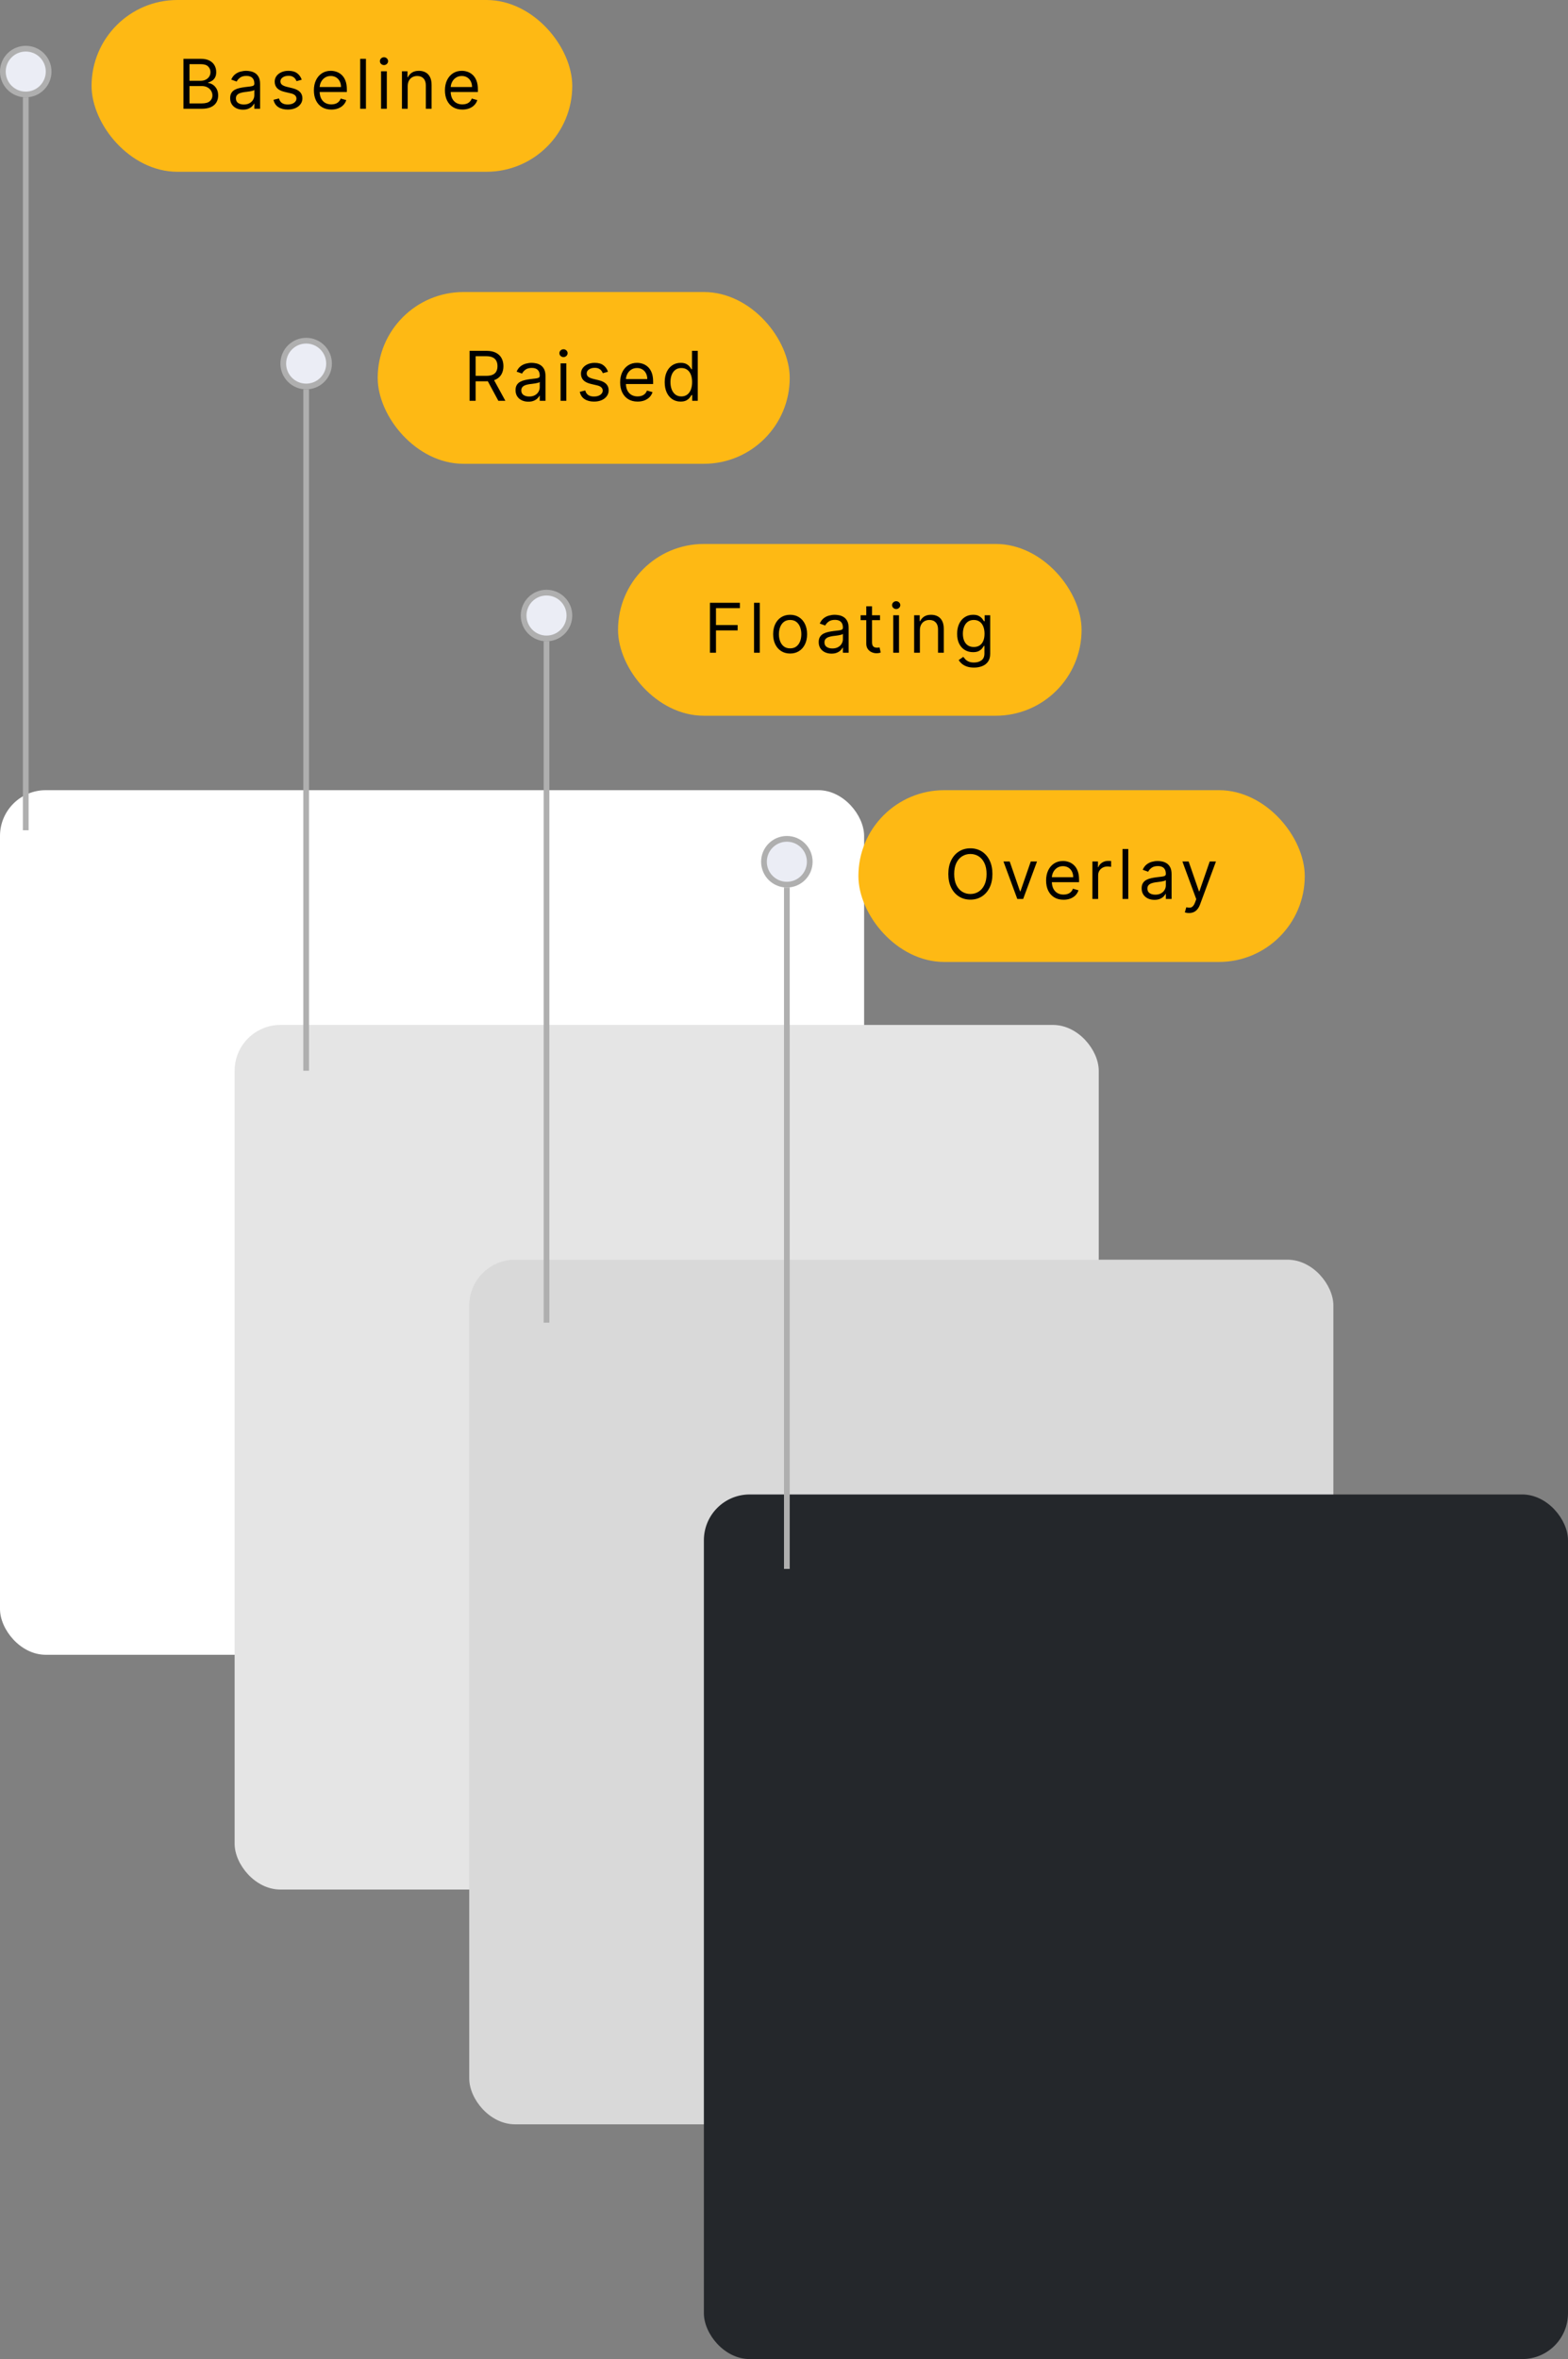
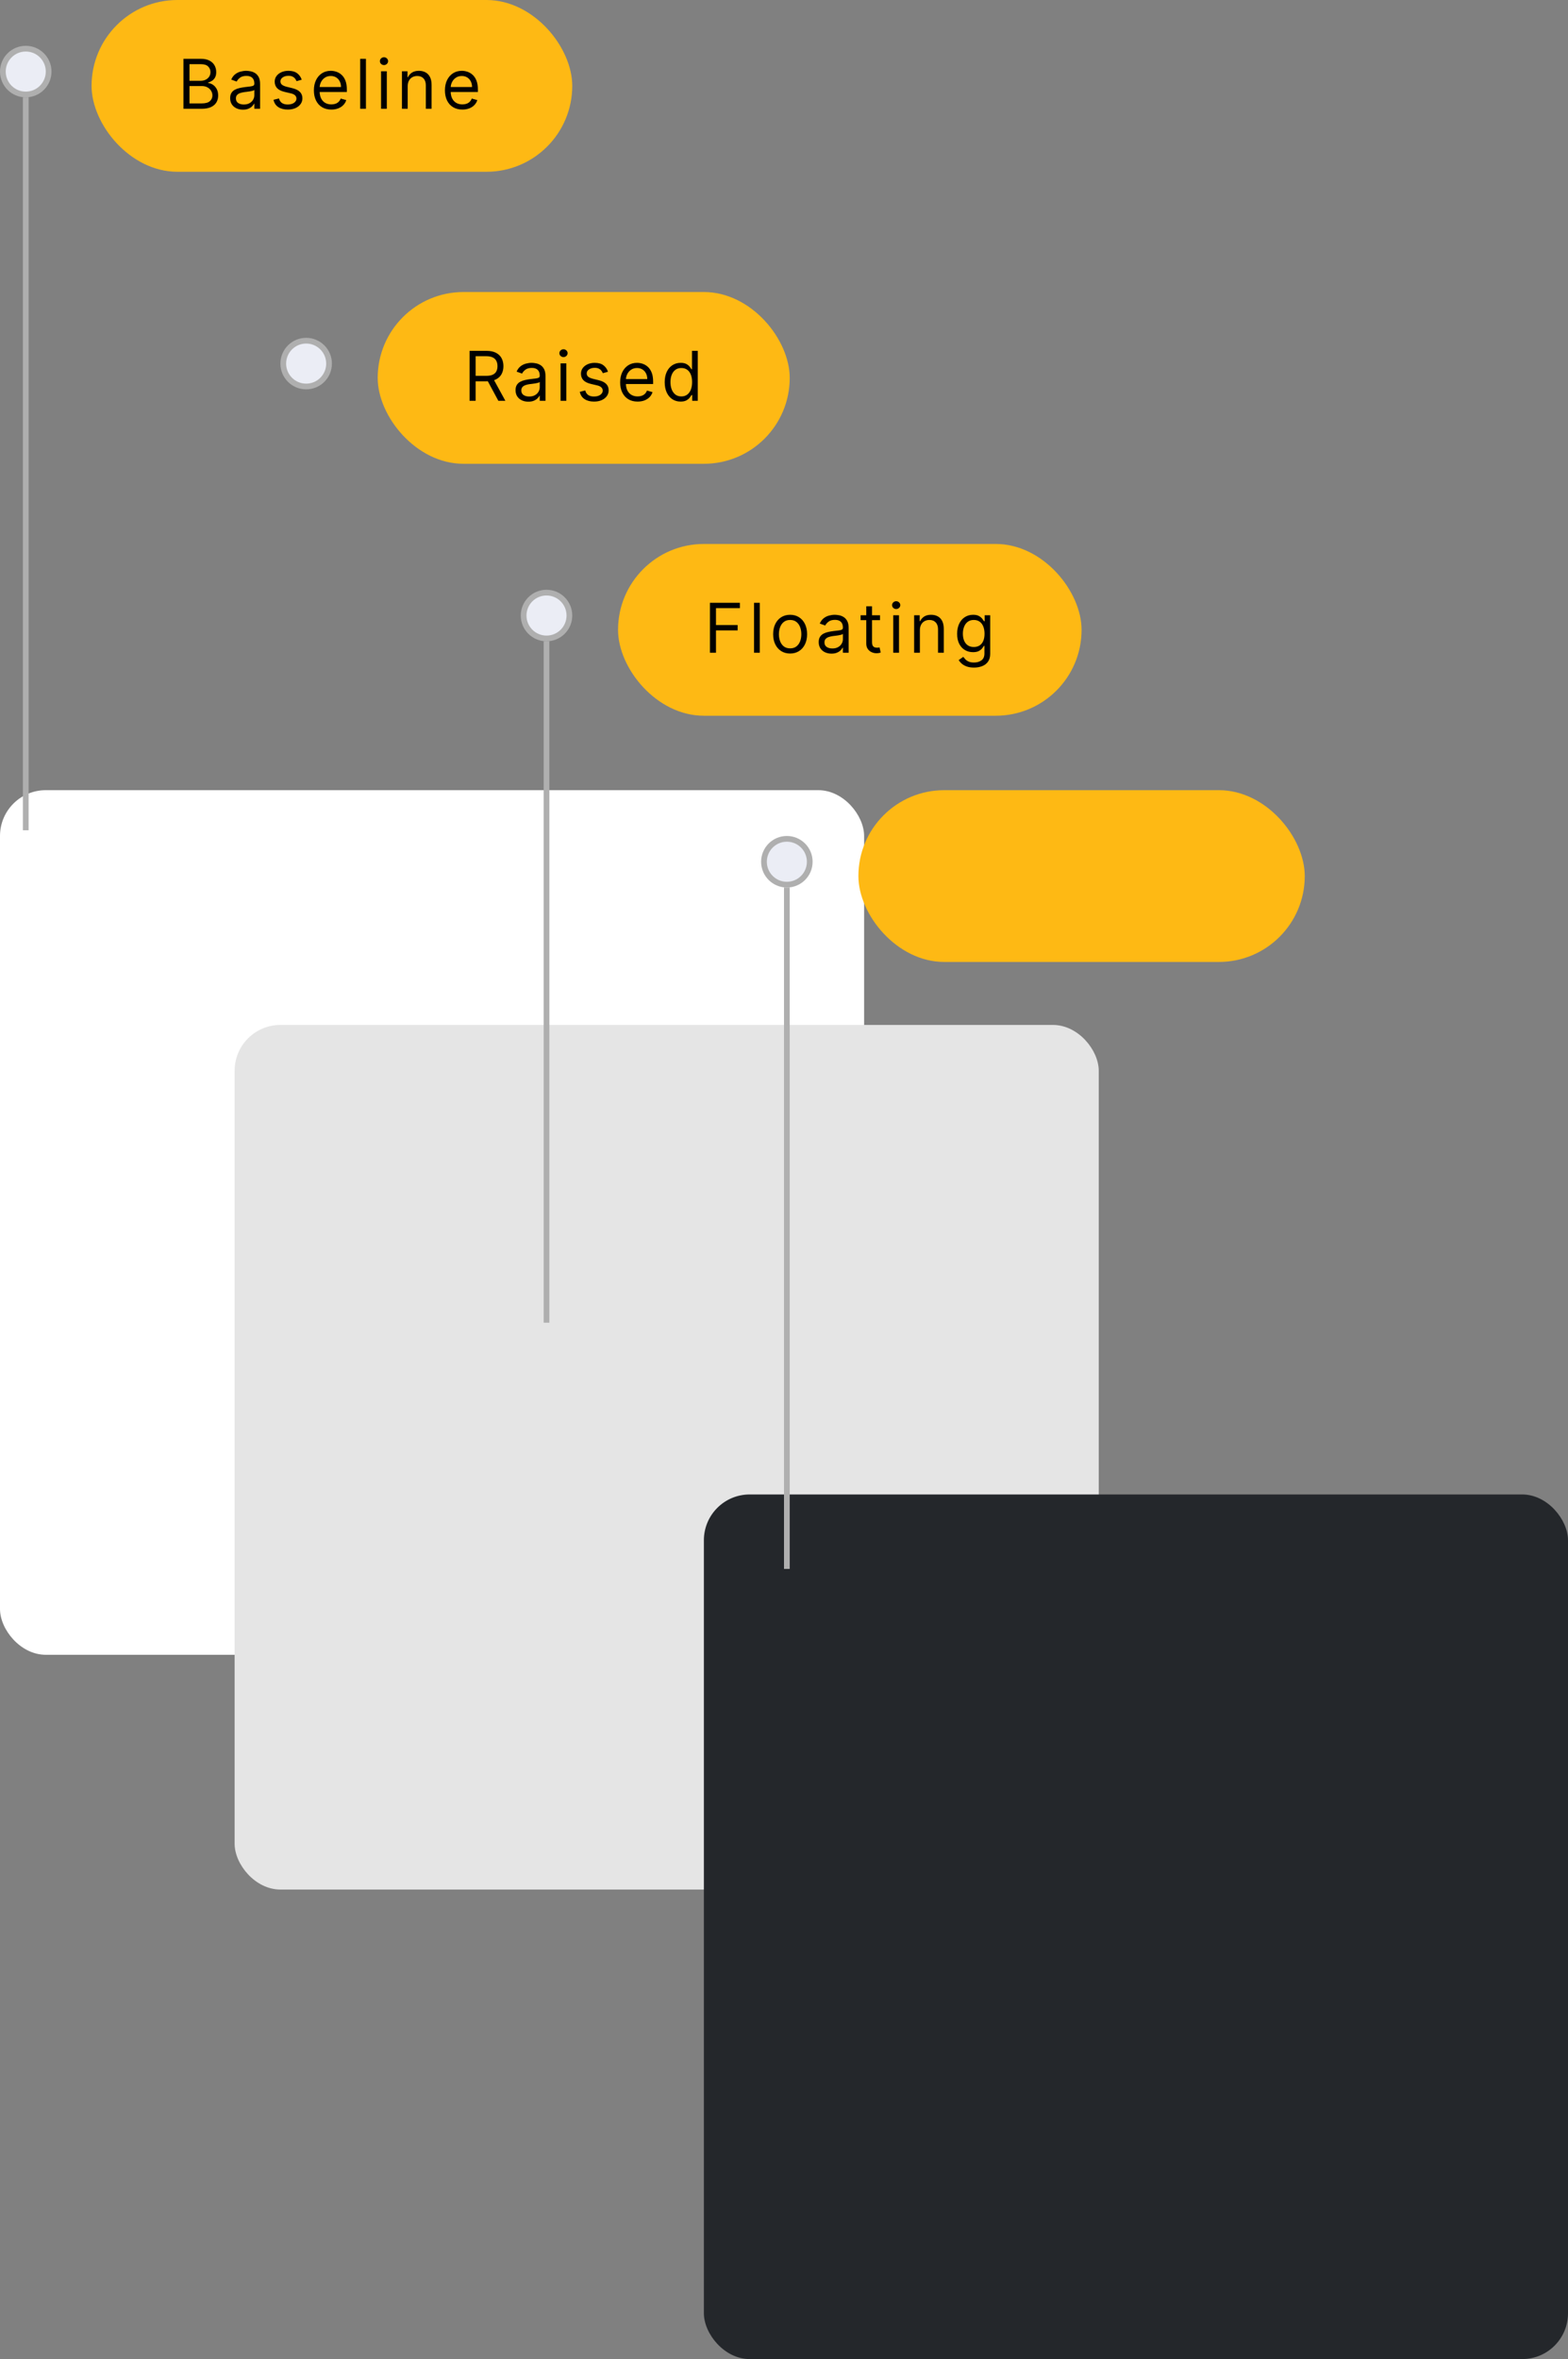
<svg xmlns="http://www.w3.org/2000/svg" width="274" height="412" viewBox="0 0 274 412" fill="none">
  <rect x="0" y="0" width="274" height="412" fill="#808080" stroke="none" />
  <g clip-path="url(#clip0_934_3861)">
    <rect y="138" width="151" height="151" rx="8" fill="white" />
    <rect x="41" y="179" width="151" height="151" rx="8" fill="#E5E5E5" />
-     <rect x="82" y="220" width="151" height="151" rx="8" fill="#D9D9D9" />
    <rect x="123" y="261" width="151" height="151" rx="8" fill="#24272B" />
    <circle cx="4.5" cy="12.5" r="4" fill="#EBEDF5" stroke="#AFAFAF" />
    <rect x="4.75" y="144.75" width="0.5" height="127.5" transform="rotate(-180 4.75 144.75)" stroke="#AFAFAF" stroke-width="0.5" />
    <circle cx="53.5" cy="63.5" r="4" fill="#EBEDF5" stroke="#AFAFAF" />
-     <rect x="53.75" y="186.75" width="0.5" height="118.5" transform="rotate(-180 53.75 186.75)" stroke="#AFAFAF" stroke-width="0.5" />
    <circle cx="95.5" cy="107.5" r="4" fill="#EBEDF5" stroke="#AFAFAF" />
    <rect x="95.75" y="230.75" width="0.5" height="118.5" transform="rotate(-180 95.75 230.75)" stroke="#AFAFAF" stroke-width="0.5" />
    <circle cx="137.5" cy="150.5" r="4" fill="#EBEDF5" stroke="#AFAFAF" />
    <rect x="137.75" y="273.75" width="0.5" height="118.5" transform="rotate(-180 137.75 273.75)" stroke="#AFAFAF" stroke-width="0.5" />
    <rect x="16" width="84" height="30" rx="15" fill="#FEB914" />
    <path d="M32.057 19V10.273H35.108C35.716 10.273 36.217 10.378 36.612 10.588C37.007 10.796 37.301 11.075 37.494 11.428C37.688 11.777 37.784 12.165 37.784 12.591C37.784 12.966 37.717 13.276 37.584 13.52C37.453 13.764 37.28 13.957 37.064 14.099C36.851 14.242 36.619 14.347 36.369 14.415V14.5C36.636 14.517 36.905 14.611 37.175 14.781C37.445 14.952 37.67 15.196 37.852 15.514C38.034 15.832 38.125 16.222 38.125 16.682C38.125 17.119 38.026 17.513 37.827 17.862C37.628 18.212 37.314 18.489 36.885 18.693C36.456 18.898 35.898 19 35.21 19H32.057ZM33.114 18.062H35.21C35.901 18.062 36.391 17.929 36.68 17.662C36.973 17.392 37.119 17.065 37.119 16.682C37.119 16.386 37.044 16.114 36.894 15.864C36.743 15.611 36.528 15.409 36.25 15.258C35.972 15.105 35.642 15.028 35.261 15.028H33.114V18.062ZM33.114 14.108H35.074C35.392 14.108 35.679 14.046 35.935 13.921C36.193 13.796 36.398 13.619 36.548 13.392C36.702 13.165 36.778 12.898 36.778 12.591C36.778 12.207 36.645 11.882 36.378 11.615C36.111 11.345 35.688 11.21 35.108 11.21H33.114V14.108ZM42.451 19.153C42.036 19.153 41.66 19.075 41.322 18.919C40.984 18.76 40.715 18.531 40.517 18.233C40.318 17.932 40.218 17.568 40.218 17.142C40.218 16.767 40.292 16.463 40.44 16.23C40.588 15.994 40.785 15.81 41.032 15.676C41.279 15.543 41.552 15.443 41.85 15.378C42.152 15.31 42.454 15.256 42.758 15.216C43.156 15.165 43.478 15.126 43.725 15.101C43.975 15.072 44.157 15.026 44.271 14.96C44.387 14.895 44.446 14.781 44.446 14.619V14.585C44.446 14.165 44.331 13.838 44.1 13.605C43.873 13.372 43.528 13.256 43.065 13.256C42.585 13.256 42.208 13.361 41.936 13.571C41.663 13.781 41.471 14.006 41.36 14.244L40.406 13.903C40.576 13.506 40.804 13.196 41.088 12.974C41.375 12.75 41.687 12.594 42.025 12.506C42.366 12.415 42.701 12.369 43.031 12.369C43.241 12.369 43.483 12.395 43.755 12.446C44.031 12.494 44.296 12.595 44.552 12.749C44.811 12.902 45.025 13.133 45.196 13.443C45.366 13.753 45.451 14.168 45.451 14.688V19H44.446V18.114H44.395C44.326 18.256 44.213 18.408 44.054 18.57C43.895 18.732 43.683 18.869 43.419 18.983C43.154 19.097 42.832 19.153 42.451 19.153ZM42.605 18.25C43.002 18.25 43.338 18.172 43.61 18.016C43.886 17.859 44.093 17.658 44.233 17.41C44.375 17.163 44.446 16.903 44.446 16.631V15.71C44.403 15.761 44.309 15.808 44.164 15.851C44.022 15.891 43.858 15.926 43.67 15.957C43.485 15.986 43.305 16.011 43.129 16.034C42.956 16.054 42.815 16.071 42.707 16.085C42.446 16.119 42.201 16.175 41.974 16.251C41.75 16.325 41.568 16.438 41.429 16.588C41.292 16.736 41.224 16.938 41.224 17.193C41.224 17.543 41.353 17.807 41.612 17.986C41.873 18.162 42.204 18.25 42.605 18.25ZM52.723 13.921L51.82 14.176C51.763 14.026 51.679 13.879 51.568 13.737C51.46 13.592 51.313 13.473 51.125 13.379C50.938 13.286 50.698 13.239 50.405 13.239C50.005 13.239 49.671 13.331 49.404 13.516C49.139 13.697 49.007 13.929 49.007 14.21C49.007 14.46 49.098 14.658 49.28 14.803C49.462 14.947 49.746 15.068 50.132 15.165L51.104 15.403C51.689 15.546 52.125 15.763 52.412 16.055C52.699 16.345 52.843 16.719 52.843 17.176C52.843 17.551 52.735 17.886 52.519 18.182C52.306 18.477 52.007 18.71 51.624 18.881C51.24 19.051 50.794 19.136 50.286 19.136C49.618 19.136 49.066 18.991 48.628 18.702C48.191 18.412 47.914 17.989 47.797 17.432L48.752 17.193C48.843 17.546 49.014 17.81 49.267 17.986C49.523 18.162 49.857 18.25 50.269 18.25C50.737 18.25 51.11 18.151 51.385 17.952C51.664 17.75 51.803 17.509 51.803 17.227C51.803 17 51.723 16.81 51.564 16.656C51.405 16.5 51.161 16.384 50.831 16.307L49.74 16.051C49.141 15.909 48.7 15.689 48.419 15.391C48.141 15.089 48.002 14.713 48.002 14.261C48.002 13.892 48.105 13.565 48.313 13.281C48.523 12.997 48.809 12.774 49.169 12.612C49.533 12.45 49.945 12.369 50.405 12.369C51.053 12.369 51.561 12.511 51.931 12.796C52.303 13.079 52.567 13.454 52.723 13.921ZM57.901 19.136C57.27 19.136 56.726 18.997 56.269 18.719C55.814 18.438 55.463 18.046 55.216 17.543C54.972 17.037 54.85 16.449 54.85 15.778C54.85 15.108 54.972 14.517 55.216 14.006C55.463 13.492 55.807 13.091 56.247 12.804C56.691 12.514 57.208 12.369 57.798 12.369C58.139 12.369 58.476 12.426 58.808 12.54C59.141 12.653 59.443 12.838 59.716 13.094C59.989 13.347 60.206 13.682 60.368 14.099C60.53 14.517 60.611 15.031 60.611 15.642V16.068H55.566V15.199H59.588C59.588 14.829 59.514 14.5 59.367 14.21C59.222 13.921 59.014 13.692 58.745 13.524C58.477 13.357 58.162 13.273 57.798 13.273C57.398 13.273 57.051 13.372 56.759 13.571C56.469 13.767 56.246 14.023 56.09 14.338C55.933 14.653 55.855 14.992 55.855 15.352V15.932C55.855 16.426 55.941 16.845 56.111 17.189C56.284 17.53 56.524 17.79 56.831 17.969C57.138 18.145 57.495 18.233 57.901 18.233C58.165 18.233 58.404 18.196 58.617 18.122C58.833 18.046 59.019 17.932 59.175 17.781C59.331 17.628 59.452 17.438 59.537 17.21L60.509 17.483C60.406 17.812 60.234 18.102 59.993 18.352C59.752 18.599 59.453 18.793 59.098 18.932C58.743 19.068 58.344 19.136 57.901 19.136ZM63.946 10.273V19H62.941V10.273H63.946ZM66.588 19V12.454H67.594V19H66.588ZM67.1 11.364C66.904 11.364 66.735 11.297 66.593 11.163C66.454 11.03 66.384 10.869 66.384 10.682C66.384 10.494 66.454 10.334 66.593 10.2C66.735 10.067 66.904 10 67.1 10C67.296 10 67.463 10.067 67.603 10.2C67.745 10.334 67.816 10.494 67.816 10.682C67.816 10.869 67.745 11.03 67.603 11.163C67.463 11.297 67.296 11.364 67.1 11.364ZM71.242 15.062V19H70.236V12.454H71.208V13.477H71.293C71.446 13.145 71.679 12.878 71.992 12.676C72.304 12.472 72.708 12.369 73.202 12.369C73.645 12.369 74.033 12.46 74.365 12.642C74.698 12.821 74.956 13.094 75.141 13.46C75.326 13.824 75.418 14.284 75.418 14.841V19H74.412V14.909C74.412 14.395 74.279 13.994 74.012 13.707C73.745 13.418 73.378 13.273 72.912 13.273C72.591 13.273 72.304 13.342 72.051 13.482C71.801 13.621 71.604 13.824 71.459 14.091C71.314 14.358 71.242 14.682 71.242 15.062ZM80.8 19.136C80.169 19.136 79.625 18.997 79.168 18.719C78.713 18.438 78.362 18.046 78.115 17.543C77.871 17.037 77.749 16.449 77.749 15.778C77.749 15.108 77.871 14.517 78.115 14.006C78.362 13.492 78.706 13.091 79.147 12.804C79.59 12.514 80.107 12.369 80.698 12.369C81.039 12.369 81.375 12.426 81.708 12.54C82.04 12.653 82.343 12.838 82.615 13.094C82.888 13.347 83.105 13.682 83.267 14.099C83.429 14.517 83.51 15.031 83.51 15.642V16.068H78.465V15.199H82.487C82.487 14.829 82.414 14.5 82.266 14.21C82.121 13.921 81.914 13.692 81.644 13.524C81.377 13.357 81.061 13.273 80.698 13.273C80.297 13.273 79.951 13.372 79.658 13.571C79.368 13.767 79.145 14.023 78.989 14.338C78.833 14.653 78.754 14.992 78.754 15.352V15.932C78.754 16.426 78.84 16.845 79.01 17.189C79.183 17.53 79.424 17.79 79.73 17.969C80.037 18.145 80.394 18.233 80.8 18.233C81.064 18.233 81.303 18.196 81.516 18.122C81.732 18.046 81.918 17.932 82.074 17.781C82.23 17.628 82.351 17.438 82.436 17.21L83.408 17.483C83.306 17.812 83.134 18.102 82.892 18.352C82.651 18.599 82.353 18.793 81.997 18.932C81.642 19.068 81.243 19.136 80.8 19.136Z" fill="black" />
    <rect x="66" y="51" width="72" height="30" rx="15" fill="#FEB914" />
    <path d="M82.057 70V61.273H85.006C85.688 61.273 86.247 61.389 86.685 61.622C87.122 61.852 87.446 62.169 87.656 62.572C87.867 62.976 87.972 63.435 87.972 63.949C87.972 64.463 87.867 64.919 87.656 65.317C87.446 65.715 87.124 66.027 86.689 66.254C86.254 66.479 85.699 66.591 85.023 66.591H82.636V65.636H84.989C85.454 65.636 85.829 65.568 86.114 65.432C86.401 65.296 86.608 65.102 86.736 64.852C86.867 64.599 86.932 64.298 86.932 63.949C86.932 63.599 86.867 63.294 86.736 63.033C86.605 62.771 86.396 62.57 86.109 62.428C85.822 62.283 85.443 62.21 84.972 62.21H83.114V70H82.057ZM86.165 66.079L88.312 70H87.085L84.972 66.079H86.165ZM92.322 70.153C91.908 70.153 91.531 70.075 91.193 69.919C90.855 69.76 90.587 69.531 90.388 69.233C90.189 68.932 90.089 68.568 90.089 68.142C90.089 67.767 90.163 67.463 90.311 67.23C90.459 66.994 90.656 66.81 90.903 66.676C91.15 66.543 91.423 66.443 91.722 66.378C92.023 66.31 92.325 66.256 92.629 66.216C93.027 66.165 93.349 66.126 93.597 66.101C93.847 66.072 94.028 66.026 94.142 65.96C94.258 65.895 94.317 65.781 94.317 65.619V65.585C94.317 65.165 94.202 64.838 93.972 64.605C93.744 64.372 93.399 64.256 92.936 64.256C92.456 64.256 92.079 64.361 91.807 64.571C91.534 64.781 91.342 65.006 91.231 65.244L90.277 64.903C90.447 64.506 90.675 64.196 90.959 63.974C91.246 63.75 91.558 63.594 91.896 63.506C92.237 63.415 92.572 63.369 92.902 63.369C93.112 63.369 93.354 63.395 93.626 63.446C93.902 63.494 94.168 63.595 94.423 63.749C94.682 63.902 94.896 64.133 95.067 64.443C95.237 64.753 95.322 65.168 95.322 65.688V70H94.317V69.114H94.266C94.197 69.256 94.084 69.408 93.925 69.57C93.766 69.731 93.554 69.869 93.29 69.983C93.025 70.097 92.703 70.153 92.322 70.153ZM92.476 69.25C92.874 69.25 93.209 69.172 93.481 69.016C93.757 68.859 93.964 68.658 94.104 68.41C94.246 68.163 94.317 67.903 94.317 67.631V66.71C94.274 66.761 94.18 66.808 94.035 66.851C93.893 66.891 93.729 66.926 93.541 66.957C93.356 66.986 93.176 67.011 93 67.034C92.827 67.054 92.686 67.071 92.578 67.085C92.317 67.119 92.072 67.175 91.845 67.251C91.621 67.325 91.439 67.438 91.3 67.588C91.163 67.736 91.095 67.938 91.095 68.193C91.095 68.543 91.224 68.807 91.483 68.986C91.744 69.162 92.075 69.25 92.476 69.25ZM97.958 70V63.455H98.964V70H97.958ZM98.469 62.364C98.273 62.364 98.104 62.297 97.962 62.163C97.823 62.03 97.753 61.869 97.753 61.682C97.753 61.494 97.823 61.334 97.962 61.2C98.104 61.067 98.273 61 98.469 61C98.665 61 98.833 61.067 98.972 61.2C99.114 61.334 99.185 61.494 99.185 61.682C99.185 61.869 99.114 62.03 98.972 62.163C98.833 62.297 98.665 62.364 98.469 62.364ZM106.242 64.921L105.339 65.176C105.282 65.026 105.198 64.879 105.087 64.737C104.979 64.592 104.831 64.473 104.644 64.379C104.456 64.285 104.216 64.239 103.924 64.239C103.523 64.239 103.189 64.331 102.922 64.516C102.658 64.697 102.526 64.929 102.526 65.21C102.526 65.46 102.617 65.658 102.799 65.803C102.981 65.947 103.265 66.068 103.651 66.165L104.623 66.403C105.208 66.546 105.644 66.763 105.931 67.055C106.218 67.345 106.361 67.719 106.361 68.176C106.361 68.551 106.253 68.886 106.037 69.182C105.824 69.477 105.526 69.71 105.143 69.881C104.759 70.051 104.313 70.136 103.804 70.136C103.137 70.136 102.584 69.992 102.147 69.702C101.709 69.412 101.432 68.989 101.316 68.432L102.27 68.193C102.361 68.546 102.533 68.81 102.786 68.986C103.042 69.162 103.375 69.25 103.787 69.25C104.256 69.25 104.628 69.151 104.904 68.952C105.182 68.75 105.322 68.508 105.322 68.227C105.322 68 105.242 67.81 105.083 67.656C104.924 67.5 104.679 67.383 104.35 67.307L103.259 67.051C102.66 66.909 102.219 66.689 101.938 66.391C101.66 66.09 101.52 65.713 101.52 65.261C101.52 64.892 101.624 64.565 101.831 64.281C102.042 63.997 102.327 63.774 102.688 63.612C103.052 63.45 103.464 63.369 103.924 63.369C104.572 63.369 105.08 63.511 105.449 63.795C105.822 64.079 106.086 64.454 106.242 64.921ZM111.419 70.136C110.789 70.136 110.245 69.997 109.787 69.719C109.333 69.438 108.982 69.046 108.735 68.543C108.49 68.037 108.368 67.449 108.368 66.778C108.368 66.108 108.49 65.517 108.735 65.006C108.982 64.492 109.326 64.091 109.766 63.804C110.209 63.514 110.726 63.369 111.317 63.369C111.658 63.369 111.995 63.426 112.327 63.54C112.66 63.653 112.962 63.838 113.235 64.094C113.508 64.347 113.725 64.682 113.887 65.099C114.049 65.517 114.13 66.031 114.13 66.642V67.068H109.084V66.199H113.107C113.107 65.829 113.033 65.5 112.885 65.21C112.74 64.921 112.533 64.692 112.263 64.524C111.996 64.356 111.681 64.273 111.317 64.273C110.917 64.273 110.57 64.372 110.277 64.571C109.988 64.767 109.765 65.023 109.608 65.338C109.452 65.653 109.374 65.992 109.374 66.352V66.932C109.374 67.426 109.459 67.845 109.63 68.189C109.803 68.53 110.043 68.79 110.35 68.969C110.657 69.145 111.013 69.233 111.419 69.233C111.684 69.233 111.922 69.196 112.135 69.122C112.351 69.046 112.537 68.932 112.694 68.781C112.85 68.628 112.971 68.438 113.056 68.21L114.027 68.483C113.925 68.812 113.753 69.102 113.512 69.352C113.27 69.599 112.972 69.793 112.617 69.932C112.262 70.068 111.863 70.136 111.419 70.136ZM118.931 70.136C118.386 70.136 117.904 69.999 117.487 69.723C117.069 69.445 116.742 69.053 116.506 68.547C116.271 68.038 116.153 67.438 116.153 66.744C116.153 66.057 116.271 65.46 116.506 64.954C116.742 64.449 117.07 64.058 117.491 63.783C117.911 63.507 118.397 63.369 118.948 63.369C119.374 63.369 119.711 63.44 119.958 63.582C120.208 63.722 120.398 63.881 120.529 64.06C120.663 64.236 120.766 64.381 120.84 64.494H120.925V61.273H121.931V70H120.96V68.994H120.84C120.766 69.114 120.661 69.264 120.525 69.446C120.388 69.625 120.194 69.785 119.941 69.928C119.688 70.067 119.352 70.136 118.931 70.136ZM119.067 69.233C119.471 69.233 119.812 69.128 120.09 68.918C120.369 68.704 120.58 68.41 120.725 68.035C120.87 67.658 120.942 67.222 120.942 66.727C120.942 66.239 120.871 65.811 120.729 65.445C120.587 65.075 120.377 64.788 120.099 64.584C119.82 64.376 119.477 64.273 119.067 64.273C118.641 64.273 118.286 64.382 118.002 64.601C117.721 64.817 117.509 65.111 117.367 65.483C117.228 65.852 117.158 66.267 117.158 66.727C117.158 67.193 117.229 67.617 117.371 67.997C117.516 68.375 117.729 68.676 118.011 68.901C118.295 69.122 118.647 69.233 119.067 69.233Z" fill="black" />
    <rect x="108" y="95" width="81" height="30" rx="15" fill="#FEB914" />
    <path d="M124.057 114V105.273H129.29V106.21H125.114V109.159H128.898V110.097H125.114V114H124.057ZM132.769 105.273V114H131.763V105.273H132.769ZM138.07 114.136C137.479 114.136 136.961 113.996 136.515 113.714C136.072 113.433 135.725 113.04 135.475 112.534C135.228 112.028 135.104 111.437 135.104 110.761C135.104 110.08 135.228 109.484 135.475 108.976C135.725 108.467 136.072 108.072 136.515 107.791C136.961 107.51 137.479 107.369 138.07 107.369C138.661 107.369 139.178 107.51 139.621 107.791C140.067 108.072 140.414 108.467 140.661 108.976C140.911 109.484 141.036 110.08 141.036 110.761C141.036 111.437 140.911 112.028 140.661 112.534C140.414 113.04 140.067 113.433 139.621 113.714C139.178 113.996 138.661 114.136 138.07 114.136ZM138.07 113.233C138.519 113.233 138.888 113.118 139.178 112.888C139.468 112.658 139.682 112.355 139.822 111.98C139.961 111.605 140.03 111.199 140.03 110.761C140.03 110.324 139.961 109.916 139.822 109.538C139.682 109.161 139.468 108.855 139.178 108.622C138.888 108.389 138.519 108.273 138.07 108.273C137.621 108.273 137.252 108.389 136.962 108.622C136.672 108.855 136.458 109.161 136.319 109.538C136.18 109.916 136.11 110.324 136.11 110.761C136.11 111.199 136.18 111.605 136.319 111.98C136.458 112.355 136.672 112.658 136.962 112.888C137.252 113.118 137.621 113.233 138.07 113.233ZM145.297 114.153C144.883 114.153 144.506 114.075 144.168 113.919C143.83 113.76 143.562 113.531 143.363 113.233C143.164 112.932 143.064 112.568 143.064 112.142C143.064 111.767 143.138 111.463 143.286 111.23C143.434 110.994 143.631 110.81 143.878 110.676C144.125 110.543 144.398 110.443 144.697 110.378C144.998 110.31 145.3 110.256 145.604 110.216C146.002 110.165 146.324 110.126 146.572 110.101C146.822 110.072 147.003 110.026 147.117 109.96C147.233 109.895 147.292 109.781 147.292 109.619V109.585C147.292 109.165 147.177 108.838 146.947 108.605C146.719 108.372 146.374 108.256 145.911 108.256C145.431 108.256 145.054 108.361 144.782 108.571C144.509 108.781 144.317 109.006 144.206 109.244L143.252 108.903C143.422 108.506 143.65 108.196 143.934 107.974C144.221 107.75 144.533 107.594 144.871 107.506C145.212 107.415 145.547 107.369 145.877 107.369C146.087 107.369 146.329 107.395 146.601 107.446C146.877 107.494 147.143 107.595 147.398 107.749C147.657 107.902 147.871 108.134 148.042 108.443C148.212 108.753 148.297 109.168 148.297 109.688V114H147.292V113.114H147.241C147.172 113.256 147.059 113.408 146.9 113.57C146.741 113.732 146.529 113.869 146.265 113.983C146 114.097 145.678 114.153 145.297 114.153ZM145.451 113.25C145.849 113.25 146.184 113.172 146.456 113.016C146.732 112.859 146.939 112.658 147.079 112.411C147.221 112.163 147.292 111.903 147.292 111.631V110.71C147.249 110.761 147.155 110.808 147.01 110.851C146.868 110.891 146.704 110.926 146.516 110.957C146.331 110.986 146.151 111.011 145.975 111.034C145.802 111.054 145.661 111.071 145.553 111.085C145.292 111.119 145.047 111.175 144.82 111.251C144.596 111.325 144.414 111.437 144.275 111.588C144.138 111.736 144.07 111.937 144.07 112.193C144.07 112.543 144.199 112.807 144.458 112.986C144.719 113.162 145.05 113.25 145.451 113.25ZM153.78 107.455V108.307H150.388V107.455H153.78ZM151.376 105.886H152.382V112.125C152.382 112.409 152.423 112.622 152.505 112.764C152.591 112.903 152.699 112.997 152.829 113.045C152.963 113.091 153.103 113.114 153.251 113.114C153.362 113.114 153.453 113.108 153.524 113.097C153.595 113.082 153.652 113.071 153.694 113.062L153.899 113.966C153.831 113.991 153.736 114.017 153.613 114.043C153.491 114.071 153.336 114.085 153.149 114.085C152.865 114.085 152.586 114.024 152.314 113.902C152.044 113.78 151.819 113.594 151.64 113.344C151.464 113.094 151.376 112.778 151.376 112.398V105.886ZM156.092 114V107.455H157.098V114H156.092ZM156.604 106.364C156.408 106.364 156.239 106.297 156.097 106.163C155.957 106.03 155.888 105.869 155.888 105.682C155.888 105.494 155.957 105.334 156.097 105.2C156.239 105.067 156.408 105 156.604 105C156.8 105 156.967 105.067 157.107 105.2C157.249 105.334 157.32 105.494 157.32 105.682C157.32 105.869 157.249 106.03 157.107 106.163C156.967 106.297 156.8 106.364 156.604 106.364ZM160.746 110.062V114H159.74V107.455H160.712V108.477H160.797C160.95 108.145 161.183 107.878 161.496 107.676C161.808 107.472 162.212 107.369 162.706 107.369C163.149 107.369 163.537 107.46 163.869 107.642C164.202 107.821 164.46 108.094 164.645 108.46C164.829 108.824 164.922 109.284 164.922 109.841V114H163.916V109.909C163.916 109.395 163.783 108.994 163.516 108.707C163.249 108.418 162.882 108.273 162.416 108.273C162.095 108.273 161.808 108.342 161.555 108.482C161.305 108.621 161.108 108.824 160.963 109.091C160.818 109.358 160.746 109.682 160.746 110.062ZM170.202 116.591C169.716 116.591 169.298 116.528 168.949 116.403C168.599 116.281 168.308 116.119 168.075 115.918C167.845 115.719 167.662 115.506 167.525 115.278L168.327 114.716C168.417 114.835 168.533 114.972 168.672 115.125C168.811 115.281 169.001 115.416 169.243 115.53C169.487 115.646 169.807 115.705 170.202 115.705C170.73 115.705 171.166 115.577 171.51 115.321C171.854 115.065 172.025 114.665 172.025 114.119V112.79H171.94C171.866 112.909 171.761 113.057 171.625 113.233C171.491 113.406 171.298 113.561 171.045 113.697C170.795 113.831 170.457 113.898 170.031 113.898C169.503 113.898 169.028 113.773 168.608 113.523C168.19 113.273 167.859 112.909 167.615 112.432C167.373 111.955 167.253 111.375 167.253 110.693C167.253 110.023 167.371 109.439 167.606 108.942C167.842 108.442 168.17 108.055 168.591 107.783C169.011 107.507 169.497 107.369 170.048 107.369C170.474 107.369 170.812 107.44 171.062 107.582C171.315 107.722 171.508 107.881 171.642 108.06C171.778 108.236 171.883 108.381 171.957 108.494H172.06V107.455H173.031V114.188C173.031 114.75 172.903 115.207 172.648 115.56C172.395 115.915 172.054 116.175 171.625 116.339C171.199 116.507 170.724 116.591 170.202 116.591ZM170.167 112.994C170.571 112.994 170.912 112.902 171.19 112.717C171.469 112.533 171.68 112.267 171.825 111.92C171.97 111.574 172.042 111.159 172.042 110.676C172.042 110.205 171.971 109.788 171.829 109.428C171.687 109.067 171.477 108.784 171.199 108.58C170.92 108.375 170.577 108.273 170.167 108.273C169.741 108.273 169.386 108.381 169.102 108.597C168.821 108.812 168.609 109.102 168.467 109.466C168.328 109.83 168.258 110.233 168.258 110.676C168.258 111.131 168.329 111.533 168.471 111.882C168.616 112.229 168.829 112.501 169.111 112.7C169.395 112.896 169.747 112.994 170.167 112.994Z" fill="black" />
    <rect x="150" y="138" width="78" height="30" rx="15" fill="#FEB914" />
-     <path d="M173.42 152.636C173.42 153.557 173.254 154.352 172.922 155.023C172.589 155.693 172.134 156.21 171.554 156.574C170.974 156.938 170.313 157.119 169.568 157.119C168.824 157.119 168.162 156.938 167.582 156.574C167.003 156.21 166.547 155.693 166.214 155.023C165.882 154.352 165.716 153.557 165.716 152.636C165.716 151.716 165.882 150.92 166.214 150.25C166.547 149.58 167.003 149.062 167.582 148.699C168.162 148.335 168.824 148.153 169.568 148.153C170.313 148.153 170.974 148.335 171.554 148.699C172.134 149.062 172.589 149.58 172.922 150.25C173.254 150.92 173.42 151.716 173.42 152.636ZM172.398 152.636C172.398 151.881 172.271 151.243 172.018 150.723C171.768 150.203 171.429 149.81 171 149.543C170.574 149.276 170.097 149.142 169.568 149.142C169.04 149.142 168.561 149.276 168.132 149.543C167.706 149.81 167.366 150.203 167.114 150.723C166.864 151.243 166.739 151.881 166.739 152.636C166.739 153.392 166.864 154.03 167.114 154.55C167.366 155.07 167.706 155.463 168.132 155.73C168.561 155.997 169.04 156.131 169.568 156.131C170.097 156.131 170.574 155.997 171 155.73C171.429 155.463 171.768 155.07 172.018 154.55C172.271 154.03 172.398 153.392 172.398 152.636ZM181.213 150.455L178.793 157H177.77L175.35 150.455H176.441L178.247 155.67H178.316L180.122 150.455H181.213ZM185.851 157.136C185.22 157.136 184.676 156.997 184.219 156.719C183.764 156.438 183.413 156.045 183.166 155.543C182.922 155.037 182.8 154.449 182.8 153.778C182.8 153.108 182.922 152.517 183.166 152.006C183.413 151.491 183.757 151.091 184.197 150.804C184.64 150.514 185.158 150.369 185.748 150.369C186.089 150.369 186.426 150.426 186.758 150.54C187.091 150.653 187.393 150.838 187.666 151.094C187.939 151.347 188.156 151.682 188.318 152.099C188.48 152.517 188.561 153.031 188.561 153.642V154.068H183.515V153.199H187.538C187.538 152.83 187.464 152.5 187.317 152.21C187.172 151.92 186.964 151.692 186.694 151.524C186.427 151.357 186.112 151.273 185.748 151.273C185.348 151.273 185.001 151.372 184.709 151.571C184.419 151.767 184.196 152.023 184.04 152.338C183.883 152.653 183.805 152.991 183.805 153.352V153.932C183.805 154.426 183.89 154.845 184.061 155.189C184.234 155.53 184.474 155.79 184.781 155.969C185.088 156.145 185.444 156.233 185.851 156.233C186.115 156.233 186.354 156.196 186.567 156.122C186.783 156.045 186.969 155.932 187.125 155.781C187.281 155.628 187.402 155.437 187.487 155.21L188.459 155.483C188.356 155.812 188.185 156.102 187.943 156.352C187.702 156.599 187.403 156.793 187.048 156.932C186.693 157.068 186.294 157.136 185.851 157.136ZM190.891 157V150.455H191.862V151.443H191.931C192.05 151.119 192.266 150.857 192.578 150.655C192.891 150.453 193.243 150.352 193.635 150.352C193.709 150.352 193.801 150.354 193.912 150.357C194.023 150.359 194.107 150.364 194.163 150.369V151.392C194.129 151.384 194.051 151.371 193.929 151.354C193.81 151.334 193.683 151.324 193.55 151.324C193.232 151.324 192.948 151.391 192.698 151.524C192.45 151.655 192.254 151.837 192.11 152.07C191.967 152.3 191.896 152.562 191.896 152.858V157H190.891ZM197.161 148.273V157H196.156V148.273H197.161ZM201.729 157.153C201.315 157.153 200.938 157.075 200.6 156.919C200.262 156.76 199.994 156.531 199.795 156.233C199.596 155.932 199.496 155.568 199.496 155.142C199.496 154.767 199.57 154.463 199.718 154.23C199.866 153.994 200.063 153.81 200.31 153.676C200.558 153.543 200.83 153.443 201.129 153.378C201.43 153.31 201.732 153.256 202.036 153.216C202.434 153.165 202.756 153.126 203.004 153.101C203.254 153.072 203.435 153.026 203.549 152.96C203.665 152.895 203.724 152.781 203.724 152.619V152.585C203.724 152.165 203.609 151.838 203.379 151.605C203.151 151.372 202.806 151.256 202.343 151.256C201.863 151.256 201.487 151.361 201.214 151.571C200.941 151.781 200.749 152.006 200.638 152.244L199.684 151.903C199.854 151.506 200.082 151.196 200.366 150.974C200.653 150.75 200.965 150.594 201.303 150.506C201.644 150.415 201.979 150.369 202.309 150.369C202.519 150.369 202.761 150.395 203.033 150.446C203.309 150.494 203.575 150.595 203.83 150.749C204.089 150.902 204.303 151.134 204.474 151.443C204.644 151.753 204.729 152.168 204.729 152.688V157H203.724V156.114H203.673C203.604 156.256 203.491 156.408 203.332 156.57C203.173 156.732 202.961 156.869 202.697 156.983C202.433 157.097 202.11 157.153 201.729 157.153ZM201.883 156.25C202.281 156.25 202.616 156.172 202.888 156.016C203.164 155.859 203.371 155.658 203.511 155.411C203.653 155.163 203.724 154.903 203.724 154.631V153.71C203.681 153.761 203.587 153.808 203.442 153.851C203.3 153.891 203.136 153.926 202.948 153.957C202.763 153.986 202.583 154.011 202.407 154.034C202.234 154.054 202.093 154.071 201.985 154.085C201.724 154.119 201.479 154.175 201.252 154.251C201.028 154.325 200.846 154.437 200.707 154.588C200.57 154.736 200.502 154.937 200.502 155.193C200.502 155.543 200.631 155.807 200.89 155.986C201.151 156.162 201.482 156.25 201.883 156.25ZM207.778 159.455C207.608 159.455 207.456 159.44 207.322 159.412C207.189 159.386 207.097 159.361 207.045 159.335L207.301 158.449C207.545 158.511 207.761 158.534 207.949 158.517C208.136 158.5 208.302 158.416 208.447 158.266C208.595 158.118 208.73 157.878 208.852 157.545L209.04 157.034L206.619 150.455H207.71L209.517 155.67H209.585L211.392 150.455H212.483L209.704 157.955C209.579 158.293 209.425 158.572 209.24 158.794C209.055 159.018 208.841 159.185 208.597 159.293C208.355 159.401 208.082 159.455 207.778 159.455Z" fill="black" />
  </g>
  <defs>
    <clipPath id="clip0_934_3861">
      <rect width="274" height="412" fill="white" />
    </clipPath>
  </defs>
</svg>